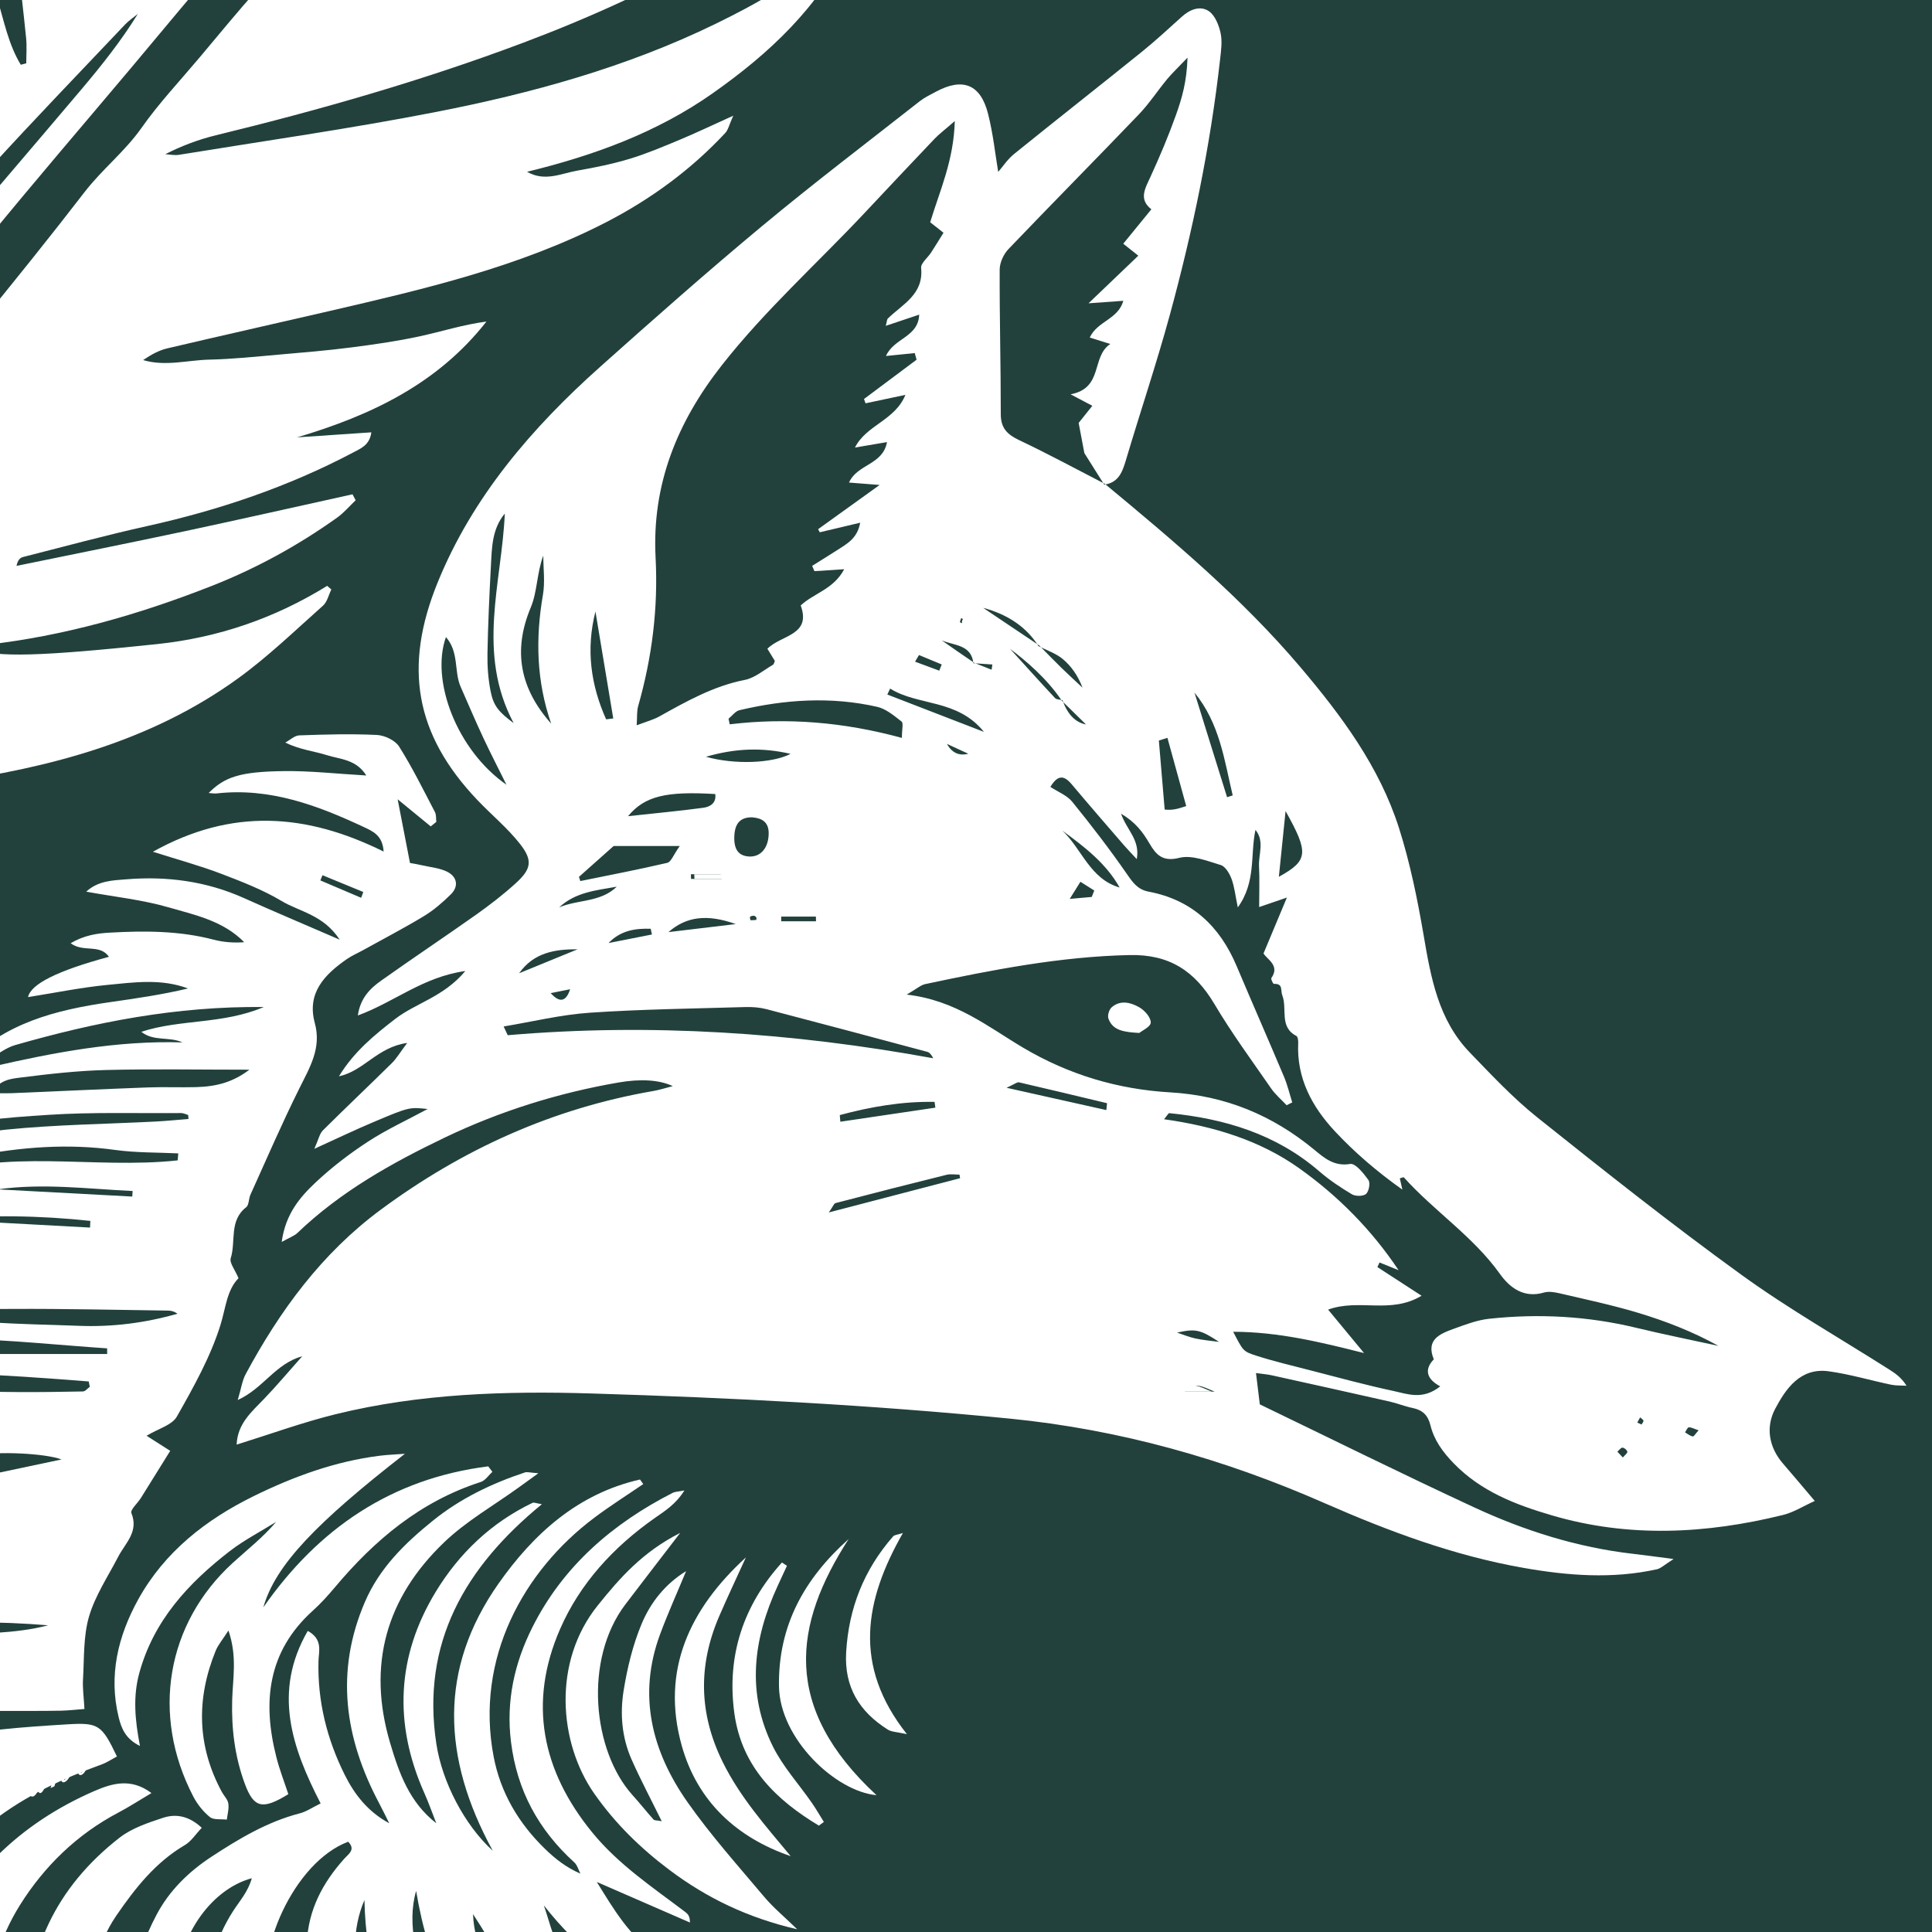
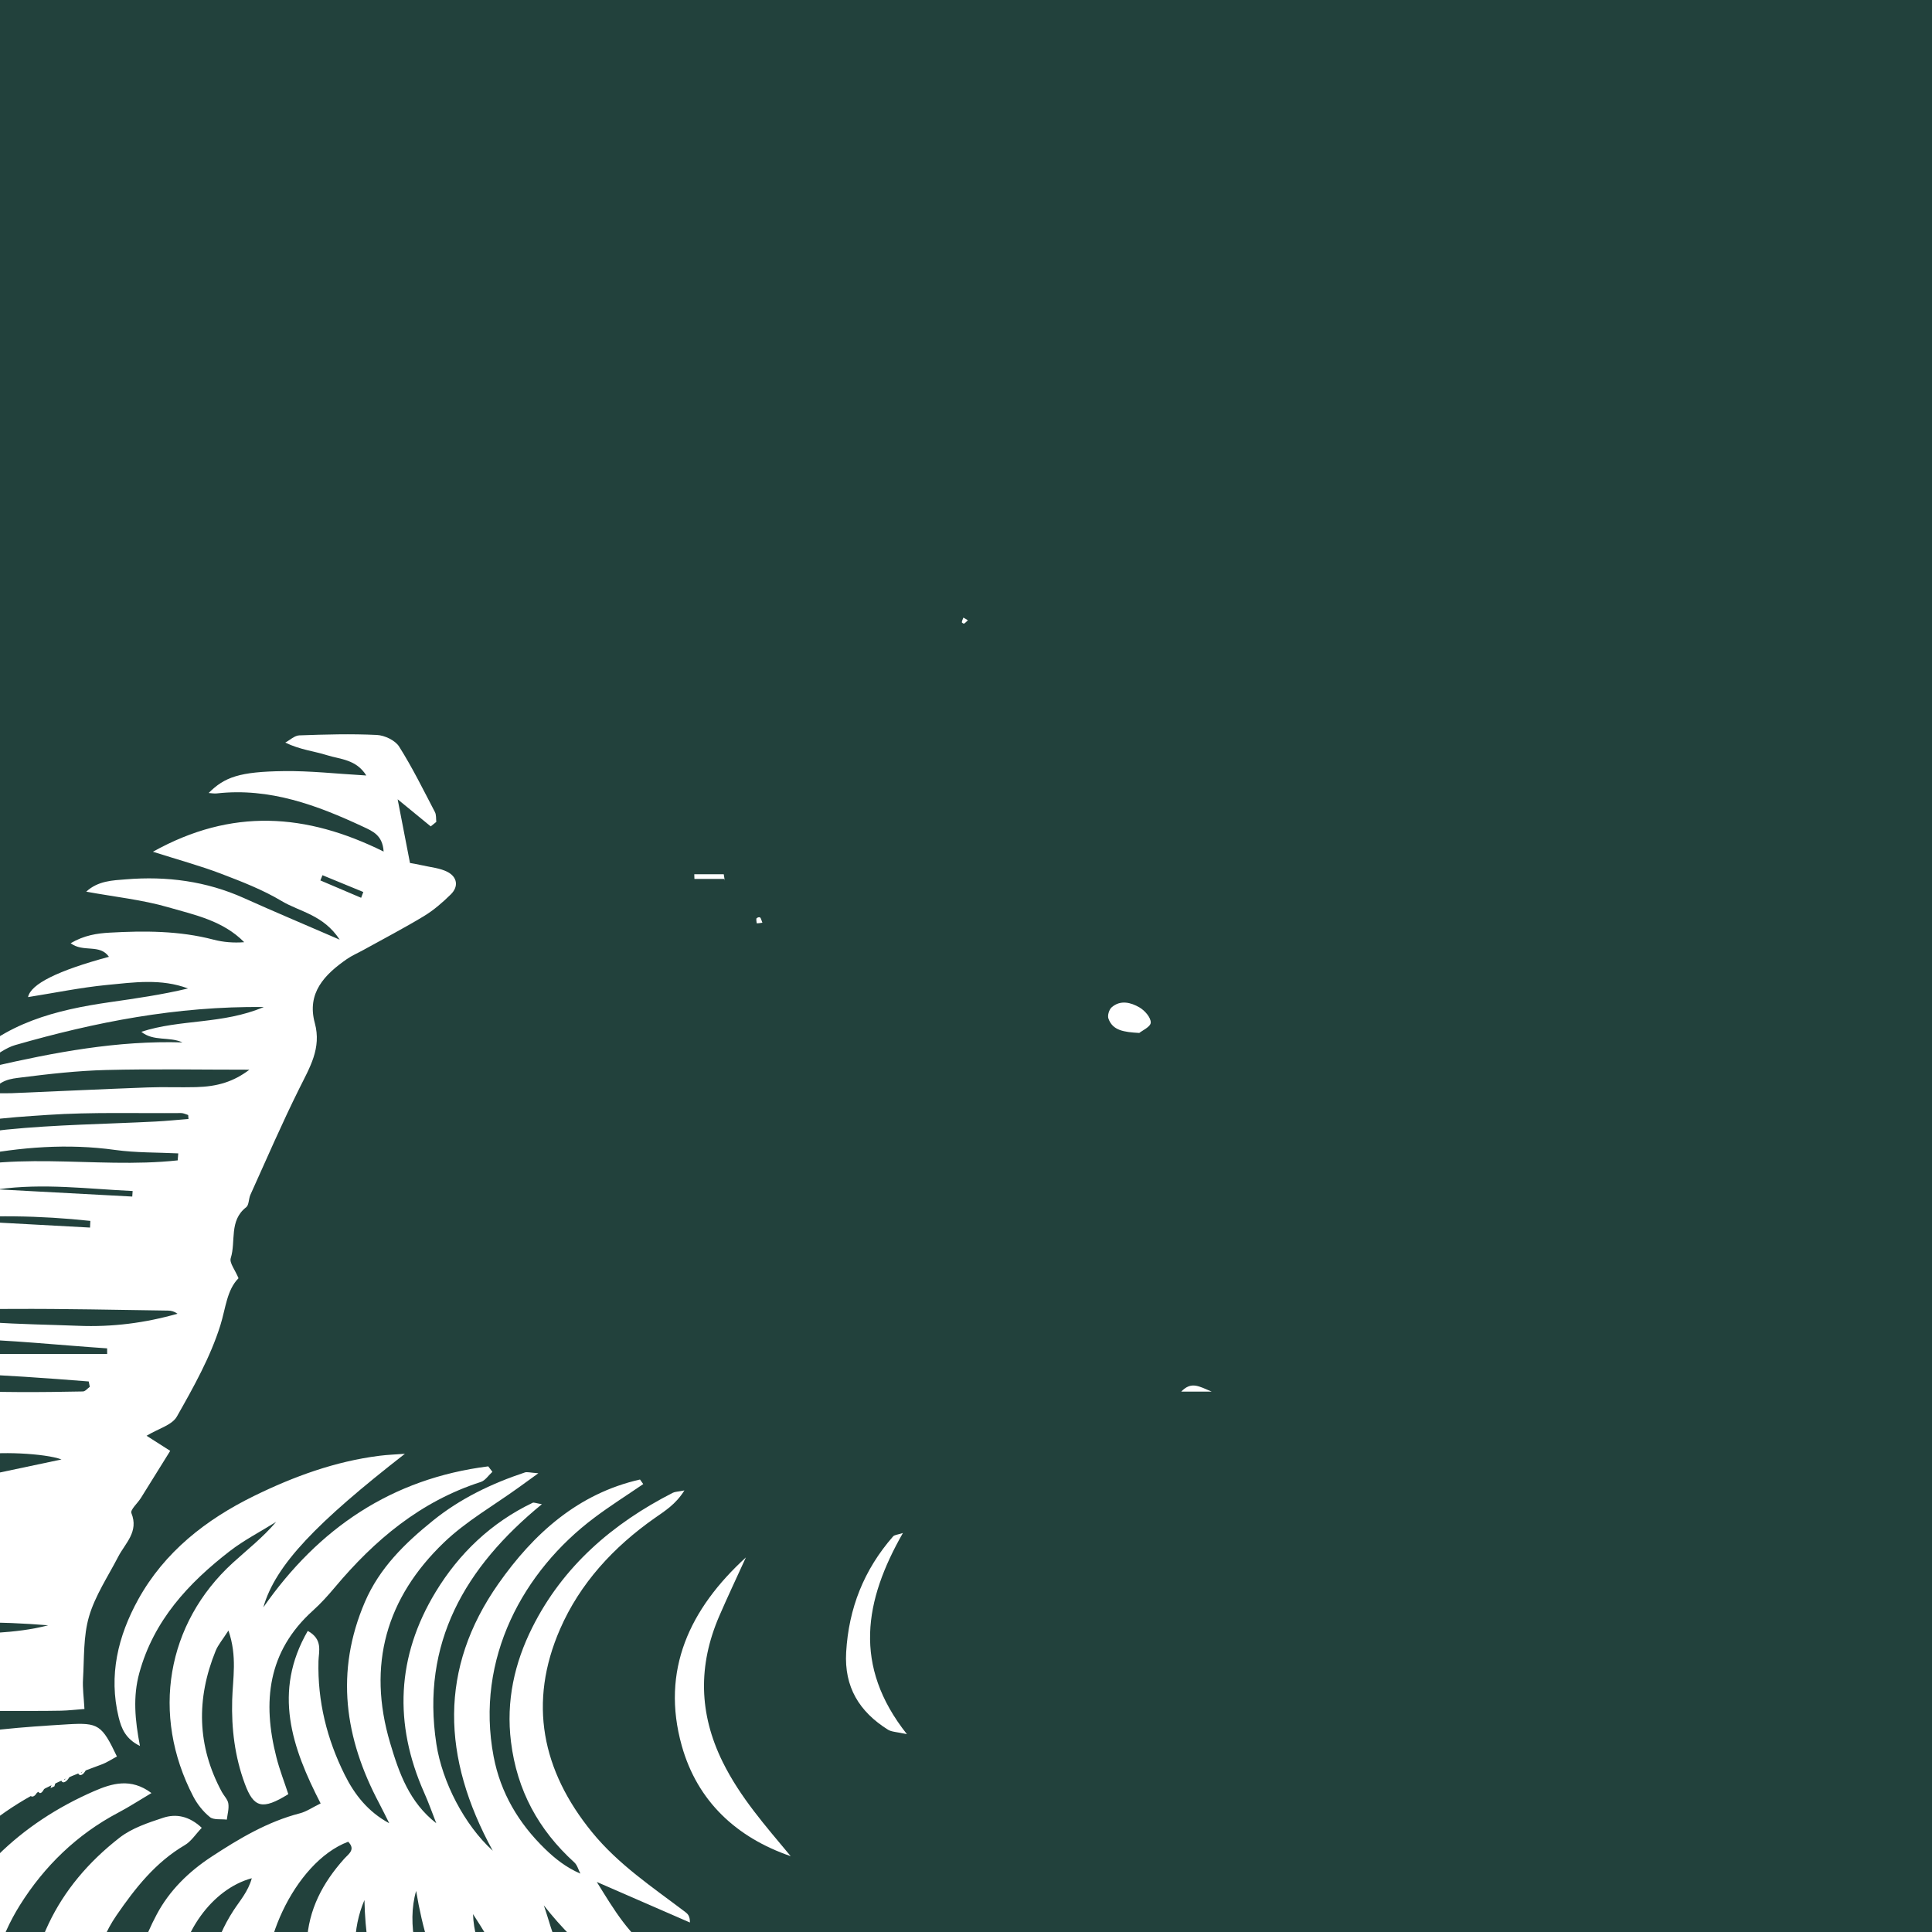
<svg xmlns="http://www.w3.org/2000/svg" id="Layer_1" data-name="Layer 1" viewBox="0 0 512 512">
  <defs>
    <style>      .cls-1 {        fill-rule: evenodd;      }      .cls-1, .cls-2 {        fill: #fff;      }      .cls-1, .cls-2, .cls-3 {        stroke-width: 0px;      }      .cls-3 {        fill: #22413c;      }    </style>
  </defs>
  <rect class="cls-3" x="-265.5" y="-278.5" width="858" height="879" />
  <g>
-     <path class="cls-1" d="M-59.51,106.1c-2.13-7.75-4.14-15.56-6.43-23.26-7.76-25.98-11.05-52.25-6.04-79.19,3.37-18.1,11.6-33.85,23.33-47.89.41-.49,1.15-.7,2.17-1.3,1.49,2.78.05,5.1-.64,7.34-5.37,17.19-7.23,34.73-5.03,52.61.66,5.35,1.99,10.6,3.02,15.9.48-.03.97-.05,1.45-.08.18-3.38.49-6.75.53-10.13.25-18.4,3.37-36.28,10.11-53.44,9.11-23.21,24.04-42.15,43.21-57.89.98-.81,2.28-1.22,4.43-.98-3.02,5.43-6.45,10.66-8.94,16.32-2.55,5.81-4.77,11.92-6.08,18.11-1.38,6.44-1.91,13.12-2.06,19.71-.14,6.36.25,12.81,1.2,19.09C-4.3-12.7-2.59-6.5-.74-.41c1.8,5.95,2.98,12.2,6.25,17.57l1.45-.38c0-2.2.18-4.43-.03-6.62-.7-7.07-1.56-14.11-2.34-21.16-1.9-17.23.27-34.1,5.33-50.5,4.13-13.41,10.75-25.81,19.28-36.94,7.01-9.16,14.9-17.64,22.49-26.36.87-1,2.25-1.55,3.93-2.02-7.47,17.51-12.83,35.37-13.36,54.47-.52,18.87,3.52,36.87,8.54,54.75l1.51-.16c.17-2.64.47-5.26.44-7.9-.1-9.23-.68-18.47-.41-27.69.79-25.65,6.63-49.97,18.76-72.84,7.62-14.36,17.04-27.22,28.17-38.9,6.52-6.84,14.02-12.45,24.43-16.35-1.33,2.86-1.94,4.77-3.01,6.38-8.03,12.13-13.81,25.22-17.98,39.17-5.64,18.85-5.12,37.84-2.27,56.96.18,1.23,1.05,2.35,3.02,3.46.26-2.43.6-4.87.75-7.31.46-7.79.78-15.6,1.3-23.39,1.54-23.16,9.66-44.12,21.15-64.07,9.18-15.94,20.52-30,34.4-41.99,4.99-4.31,10.39-8.12,15.61-12.16l1.06.95c-2.99,4.91-5.96,9.84-9,14.71-9.56,15.28-15.57,31.81-17.73,49.74-1.11,9.16-1.52,18.27,2.21,27.36,3.43-46.73,22.34-84.81,61.45-111.83-10.56,17.13-14.84,35.42-11.09,55.42,4.04-13.84,5.75-28.34,12.87-41.27,7.16-13,16.13-24.49,27.02-34.4,10.7-9.73,22-18.78,35.36-25.43-3.44,10.64-6.79,20.9-3.32,33.37,2.87-30.94,21.53-48.53,47.05-62.62-1.49,6.33-2.68,11.42-3.87,16.49l1.19.44c2.13-4.1,4.05-8.33,6.42-12.27,5.38-8.94,13.38-15.33,21.97-20.81,25.32-16.19,51.55-30.76,78.95-43.13,4.52-2.04,9.06-4.07,13.63-6,1.2-.51,2.57-.62,4.63.22-1.65,1.8-3.1,3.88-5.01,5.37-18.69,14.53-33.43,32.54-46.65,51.98-4.21,6.19-7.46,13.26-14.14,17.49-3.78,2.38-7.6,4.69-11.42,7-1.57.94-3.18,1.82-5.23,2.98,5.04,3.55,8.02-2.28,12.88-1.35-5.64,10.75-13.62,19.24-23.07,25.78-9.63,6.67-20.44,11.66-32.2,18.21,5.48-.15,9.41-.92,13.18-2.43,4.17-1.67,8.33-3.38,12.34-5.4,3.68-1.86,7.1-4.18,11.39-6.74.05,6.25-3.1,10.29-5.57,14.29-8.8,14.2-19.92,26.32-33.57,36.16-14.17,10.21-29.63,17.55-46.23,22.74-5.08,1.59-10.06,3.51-14.86,5.99,14.1.68,27.13-3.71,40.02-8.42,12.91-4.73,24.56-11.89,35.74-20.34.45,8.41-17.72,37.39-31.2,51.21-14.5,14.86-30.7,27.02-49.5,36.15-18.35,8.91-37.98,13.4-57.38,19.13,13.02,2.6,25.19-1.76,37.21-4.84,12.23-3.13,23.89-8.49,36.19-13,.81,2.09-1.08,3.6-2.42,4.89-8.48,8.24-16.76,16.73-25.74,24.4-13.7,11.72-29.24,20.81-45.34,28.77-9.3,4.59-19.04,8.45-28.83,11.92-10,3.55-20.33,6.19-30.48,9.34-2.09.64-4.04,1.71-5.7,3.49,30.78-3.51,60.06-12.13,87.84-25.35,27.64-13.15,51.66-31.5,72.15-54.45l1.28.96c-.94,2.83-1.64,5.77-2.86,8.49-9.02,20.22-20.78,38.65-35.41,55.33-18.25,20.81-39.35,37.93-63.46,51.53-16.31,9.2-33.21,16.9-50.73,23.49-26.61,10.01-53.87,17.81-81.46,24.53-4.55,1.11-8.98,2.76-13.43,5.02,1.22.07,2.47.36,3.65.16,22.65-3.69,45.38-6.92,67.89-11.31,25.56-4.98,50.66-11.89,74.22-23.36,11.07-5.39,21.76-11.4,30.86-19.88.68-.63,1.54-1.09,2.39-1.5.37-.19.9-.08,2.47-.16-8.4,17.24-21.42,29.34-36.3,39.83-14.88,10.5-31.64,16.58-49.31,20.88,4.73,2.73,9.08.42,13.44-.33,4.66-.81,9.32-1.76,13.84-3.13,4.51-1.37,8.87-3.23,13.22-5.04,4.3-1.8,8.52-3.81,14.15-6.36-1.09,2.41-1.34,3.75-2.12,4.58-9.11,9.78-19.76,17.55-31.61,23.67-23.16,11.91-48.28,17.72-73.39,23.54-14.29,3.31-28.61,6.51-42.88,9.87-2.24.53-4.32,1.69-6.39,3.1,5.93,1.76,11.79,0,17.62-.12,6.13-.14,12.27-.79,18.4-1.33,6.35-.55,12.71-1.08,19.03-1.89,6.09-.78,12.2-1.65,18.21-2.95,5.86-1.27,11.6-3.12,17.72-3.92-12.94,16.52-30.59,24.87-50.17,30.69,6.43-.44,12.88-.87,19.67-1.33-.45,3.38-2.77,4.25-4.78,5.32-17.27,9.12-35.56,15.29-54.59,19.51-11.05,2.45-22,5.43-32.98,8.22-.75.19-1.38.85-1.68,2.34,14.89-3.06,29.8-6.04,44.66-9.2,14.81-3.16,29.59-6.5,44.38-9.77l.83,1.58c-1.63,1.55-3.1,3.31-4.92,4.61-10.44,7.44-21.57,13.54-33.55,18.22-19.25,7.55-38.96,13.17-59.55,15.49-.89.1-1.75.6-2.84,1,5.33,2.45,17.6,2.02,48.23-1.2,16.19-1.71,31.19-6.84,45.08-15.44.37.31.74.64,1.11.96-.72,1.45-1.09,3.29-2.21,4.29-7.4,6.58-14.58,13.54-22.58,19.32-23.05,16.67-49.77,23.61-77.39,27.56-12.4,1.78-24.96,2.56-37.41,4.13-17.9,2.27-35.41,6.13-52.01,13.48-2.31,1.03-4.77,1.68-7.54,1.86,12.64-16.65,30.27-26.88,48.76-38.02-5.3-1.75-8.59,1.15-12.2,1.8-3.87.71-7.73,1.38-12.83,2.28,11.04-15.19,26.38-22.22,42.02-28.83-.25-.51-.49-1-.74-1.5-8.06,3.14-16.12,6.3-25.86,10.1,1.64-3.04,2.25-4.66,3.27-6,11.72-15.41,23.28-30.95,35.34-46.09C-15.01,97.25,4.24,74.5,22.39,50.93c4.69-6.08,10.68-10.75,15.1-17.02,4.6-6.55,10.15-12.43,15.31-18.57,5.03-5.97,9.97-12.03,15.16-17.86,19.65-22.03,39.29-44.05,59.09-65.92,28.83-31.87,57.73-63.67,86.74-95.37,11.3-12.36,23.02-24.35,34.43-36.63,25.89-27.86,51.71-55.78,77.5-83.73,2.61-2.83,6.83-4.69,6.45-9.57,3.16-.05,4.64-2.23,5.86-4.76l-5.7,4.88c-7.3,7.04-14.63,14.03-21.86,21.12-12.62,12.4-25.18,24.87-37.77,37.3-9.4,9.27-18.87,18.47-28.22,27.79-9.03,9-18.01,18.05-26.93,27.14-12.21,12.45-24.44,24.91-36.5,37.51-9.29,9.71-18.29,19.69-27.49,29.48-8.4,8.94-16.97,17.73-25.36,26.69-13.09,13.96-26.16,27.94-39.1,42.04-9.4,10.24-18.7,20.59-27.83,31.09-8.99,10.35-17.68,20.93-26.5,31.42C22.01,33.13,9.09,48.15-3.46,63.51c-12.69,15.54-25.27,31.2-37.41,47.17-16.42,21.61-32.5,43.5-48.47,65.46-13.33,18.33-26.46,36.82-39.35,55.45-14.51,20.97-28.83,42.09-42.93,63.35-12.66,19.1-24.82,38.51-37.35,57.69-10.33,15.82-20.86,31.5-31.34,47.21-.36.53-1.11.79-1.93,1.35-2.66-2.06-5.3-4.12-8.43-6.54-.27-4.78,3.63-8.12,6.07-11.91,9.4-14.71,19.17-29.19,28.79-43.76,12.75-19.3,25.44-38.65,38.24-57.91,11.5-17.31,22.84-34.74,34.8-51.75,11.95-17.01,24.48-33.59,36.93-50.24,8.76-11.73,17.65-23.38,26.74-34.86,9.22-11.68,18.68-23.16,28.17-34.62,11.43-13.82,22.98-27.56,34.55-41.26C-3.74,53.38,9.03,38.53,21.68,23.56c5.3-6.28,10.42-12.71,14.85-19.88-1.12.93-2.36,1.74-3.36,2.79C21.18,19.13,9.06,31.68-2.69,44.56c-12.75,13.97-25.14,28.25-37.67,42.41-5,5.65-9.86,11.43-14.96,16.98-.98,1.08-2.81,1.39-4.25,2.05l.15.21-.1-.11h0ZM-4.78,152.66c-.19-.74-.4-1.46-.59-2.2-1.91.49-3.83.97-5.72,1.46.14.59.27,1.18.41,1.76,1.97-.34,3.93-.68,5.9-1.03h0ZM-37.32,160.82c-.19-.4-.38-.81-.57-1.2-1.05.52-2.1,1.04-3.16,1.54.14.31.27.62.41.93,1.11-.42,2.21-.85,3.32-1.26h0Z" />
-     <path class="cls-1" d="M292.8,128.23c18.25,15.13,36.39,30.38,51.78,48.53,10.91,12.87,20.98,26.41,26.16,42.66,2.93,9.2,4.88,18.79,6.52,28.33,1.93,11.33,3.9,22.53,12.26,31.18,5.74,5.95,11.45,12.05,17.88,17.19,17.75,14.17,35.56,28.3,53.96,41.62,12.61,9.14,26.25,16.89,39.41,25.26,1.56,1,3.09,2.04,4.48,4.23-1.37-.08-2.77,0-4.09-.27-5.53-1.16-11-2.8-16.58-3.56-7.46-1-11.3,4.6-14.13,9.93-2.55,4.79-1.75,10.15,2.1,14.58,2.6,3,5.14,6.03,8.38,9.86-3.04,1.37-5.6,3.02-8.41,3.71-20.38,5.03-40.88,6.09-61.21.12-9.52-2.79-18.82-6.31-26.07-13.81-2.92-3.02-5.19-6.13-6.16-10.09-.66-2.67-2.1-4.03-4.72-4.57-2.08-.42-4.08-1.26-6.16-1.72-10.39-2.35-20.8-4.65-31.21-6.95-1.12-.25-2.3-.33-4.14-.59.34,2.82.64,5.24,1.01,8.3,18.83,9.08,37.69,18.44,56.79,27.29,13.37,6.2,27.38,10.63,42.12,12.32,3.01.34,6.03.77,10.75,1.38-2.44,1.52-3.37,2.49-4.45,2.72-11.8,2.6-23.55,1.7-35.35-.38-18.35-3.23-35.62-9.66-52.6-17.11-26.64-11.71-54.22-19.53-83.4-22.43-36.87-3.65-73.81-5.54-110.8-6.67-22.79-.7-45.62,0-67.92,5.48-8.68,2.13-17.15,5.22-26.29,8.07.23-5.57,3.96-8.67,7.27-12.12,3.26-3.38,6.26-6.98,10.12-11.31-7.23,2.05-10.23,8.48-17.1,11.61.92-3.06,1.18-5.14,2.11-6.87,9.07-16.84,20.17-32.01,35.77-43.55,21.68-16.04,45.59-26.86,72.25-31.47,1.62-.27,3.18-.79,5.16-1.3-3.6-1.68-8.57-1.96-14.35-.96-15.99,2.76-31.39,7.58-45.97,14.55-14.09,6.74-27.74,14.38-39.17,25.34-.77.74-1.89,1.11-4.15,2.37,1.01-7.41,4.82-11.83,8.94-15.72,4.27-4.02,9.01-7.66,13.94-10.87,4.92-3.21,10.33-5.69,15.8-8.64-4.83-.51-4.86-.56-14.49,3.52-4.77,2.01-9.42,4.25-15.54,7.03,1.1-2.45,1.37-4.01,2.29-4.91,6.03-6,12.22-11.84,18.27-17.82,1.22-1.2,2.11-2.75,4.05-5.33-7.96,1.12-11.42,7.4-18.09,8.85,3.99-6.54,9.33-10.89,14.87-15.18,5.52-4.27,12.86-5.83,18.62-12.73-11.3,1.59-18.82,8.25-28.48,11.78.66-4.65,3.3-7.21,6.29-9.31,8.28-5.88,16.73-11.52,25.03-17.38,3.66-2.6,7.24-5.36,10.56-8.38,4.11-3.75,4.53-6.02,1.07-10.42-3.33-4.23-7.57-7.7-11.3-11.63-16.56-17.41-19.56-35.33-10.53-57.55,9.24-22.76,25.01-41.09,43.19-57.31,14.11-12.6,28.28-25.13,42.82-37.22,13.64-11.35,27.79-22.09,41.75-33.06,1.29-1.01,2.82-1.75,4.29-2.53,7.13-3.84,11.87-2,13.85,5.87,1.33,5.27,1.9,10.71,2.68,15.37,1.18-1.35,2.47-3.35,4.22-4.76,11.22-9.07,22.57-17.97,33.8-27.03,3.68-2.97,7.16-6.2,10.68-9.37,2.14-1.94,4.88-2.95,7.12-1.44,1.64,1.11,2.67,3.72,3.12,5.83.48,2.24.11,4.72-.15,7.06-2.57,22.87-7.24,45.34-13.28,67.51-3.55,13.01-7.87,25.8-11.71,38.73-.93,3.13-2,5.84-5.7,6.35-1.94-3.1-3.9-6.21-5.27-8.37-.59-3.09-1-5.31-1.51-7.99.86-1.08,2.2-2.76,3.63-4.54-1.94-1.03-3.2-1.68-5.77-3.04,8.79-1.67,5.4-9.96,10.53-13.34-2.2-.68-3.79-1.19-5.45-1.7,2.01-4.38,7.49-4.77,8.9-9.74-2.9.2-5.23.37-9.22.66,5.19-4.97,9.15-8.75,13.19-12.62-1.78-1.42-2.78-2.22-3.99-3.17,2.48-3.02,4.7-5.76,7.45-9.12-3.45-2.69-1.63-5.55-.21-8.67,2.46-5.36,4.77-10.83,6.75-16.39,1.53-4.29,2.85-8.74,3.04-15.13-2.6,2.72-4.08,4.12-5.37,5.66-2.56,3.09-4.77,6.5-7.53,9.38-11.45,11.95-23.1,23.72-34.54,35.68-1.3,1.35-2.34,3.61-2.34,5.44-.05,12.77.3,25.54.29,38.31,0,3.68,1.67,5.36,4.82,6.87,7.7,3.64,15.19,7.71,22.76,11.61h.01ZM258.15,175.65c1.55.62,3.09,1.22,4.63,1.83.07-.47.14-.92.21-1.38-1.67-.11-3.36-.22-5.03-.34-.56-4.98-5.11-4.65-8.38-6.05,2.83,1.98,5.67,3.98,8.57,5.92h0ZM275.38,171.02c1.97,2,3.92,4.01,5.93,5.98,1.82,1.78,3.71,3.5,5.57,5.24-1.19-3.13-2.93-5.66-5.2-7.56-1.84-1.55-4.3-2.34-6.49-3.47-3.03-4.87-7.98-8.36-14.64-10.12,5.11,3.43,9.96,6.7,14.84,9.96h-.01ZM281.57,185.56c1.34,3.75,3.42,5.89,6.23,6.43-2.12-2.09-4.26-4.17-6.38-6.26-4.07-6.03-9.52-10.6-13.75-13.79,3.15,3.47,7.49,8.3,11.93,13.06.4.42,1.31.38,1.99.56h-.01ZM242.89,95.29c-.15-.57-.31-1.15-.47-1.72-2.3.23-4.62.46-7.63.77,2.14-4.81,8.56-4.94,8.81-10.96-3.12,1.04-5.81,1.94-8.86,2.97.31-1.12.29-1.7.58-1.97,3.92-3.8,9.5-6.39,8.79-13.39-.12-1.24,1.75-2.68,2.64-4.06,1.12-1.72,2.18-3.47,3.29-5.25-1.55-1.22-2.59-2.04-3.53-2.78,2.56-8.44,6.24-16.32,6.52-26.82-2.71,2.37-4.15,3.43-5.38,4.72-6.2,6.51-12.35,13.06-18.5,19.61-12.61,13.43-26.35,25.74-37.81,40.32-11.91,15.15-18.61,31.7-17.6,51.06.7,13.38-.94,26.44-4.61,39.3-.4,1.38-.25,2.93-.4,5.12,2.57-.98,4.41-1.46,6.01-2.35,7.22-4.02,14.37-8.06,22.66-9.68,2.63-.52,4.97-2.57,7.41-3.99.33-.19.41-.78.53-1.05-.71-1.16-1.37-2.24-1.97-3.21,3.68-3.73,11.71-3.5,8.83-11.48,3.45-3.24,8.72-4.28,11.52-9.6-3.2.21-5.55.36-7.89.51l-.6-1.4c2.27-1.44,4.57-2.83,6.83-4.29,2.42-1.59,5.15-2.97,5.9-7.15-4.08.97-7.4,1.75-10.71,2.54-.15-.27-.29-.55-.44-.82,4.97-3.58,9.96-7.15,16.3-11.72-3.85-.3-5.86-.47-8.11-.64,2.22-4.96,8.93-4.61,10.07-10.72-3.22.55-5.85.98-8.49,1.44,3-6,10.56-7.11,13.37-13.96-4,.85-7.29,1.55-10.57,2.24-.14-.38-.27-.75-.41-1.14,4.64-3.47,9.28-6.93,13.93-10.41h0ZM278.29,208.49c2.11,1.4,4.48,2.28,5.85,3.97,5.05,6.22,9.96,12.6,14.52,19.19,1.56,2.26,2.85,4.1,5.75,4.65,11.45,2.16,18.84,9.16,23.29,19.67,4.14,9.79,8.42,19.53,12.56,29.34.93,2.2,1.48,4.55,2.2,6.84-.49.25-1,.51-1.49.75-1.38-1.48-2.99-2.82-4.12-4.47-5.11-7.39-10.44-14.63-15.01-22.34-5.19-8.73-11.9-13.23-22.53-12.99-18.41.41-36.28,3.91-54.13,7.7-1.16.25-2.18,1.2-4.89,2.78,13.01,1.5,21.6,8.59,30.85,14.07,12.13,7.18,25.13,11.04,38.99,11.84,14.56.85,27.07,6.03,38.19,15.22,2.64,2.19,5.27,4.47,9.5,3.75,1.37-.23,3.56,2.49,4.82,4.25.55.77.15,3-.62,3.69-.73.66-2.79.67-3.75.1-3.04-1.81-6.01-3.8-8.68-6.11-11.42-9.86-25.05-13.94-39.71-15.39-.23-.03-.52.57-1.4,1.61,13.15,1.86,25.36,5.55,35.84,13.01,10.28,7.32,19.17,16.28,26.32,27-1.68-.68-3.37-1.37-5.05-2.05-.19.41-.38.82-.57,1.22,3.55,2.31,7.11,4.62,11.71,7.6-8.29,4.96-16.47.67-24.77,3.67,3.37,4.08,6.2,7.5,9.53,11.52-11.65-2.94-22.71-5.62-34.69-5.65,2.6,4.97,2.53,5.2,6.09,6.33,4.72,1.52,9.57,2.65,14.38,3.9,7.34,1.89,14.67,3.9,22.08,5.48,3.68.79,7.68,2.45,12.32-1.24-3.57-1.91-4.33-4.42-1.7-7.17-2.15-5.2,1.58-6.74,5.25-8.07,3.08-1.12,6.26-2.34,9.49-2.68,13.06-1.4,26.03-.7,38.86,2.39,7.24,1.75,14.56,3.21,21.83,4.8-6.85-3.79-14.02-6.58-21.39-8.79-6.79-2.04-13.75-3.52-20.66-5.13-1.36-.31-2.93-.59-4.2-.21-5.31,1.57-9.07-1.3-11.64-4.92-7.11-9.97-17.43-16.65-25.47-25.6-.11-.12-.7.16-1.07.26.22,1,.45,1.98.67,2.98-6.66-4.72-12.57-9.78-17.86-15.44-6.07-6.5-10.19-14.09-9.74-23.44.03-.63-.11-1.64-.49-1.85-4.6-2.37-2.37-7.18-3.71-10.7-.56-1.48.29-3.16-2.25-3.1-.23,0-.85-1.29-.66-1.55,2.36-3.36-1.22-4.95-2.08-6.52,2.05-4.91,3.82-9.15,6.19-14.8-3.45,1.18-5.26,1.81-7.35,2.52,0-3.84.14-7.33-.04-10.82-.16-3.19,1.53-6.63-.94-9.63-1.42,6.59.23,13.72-4.68,20.54-.66-3.15-.88-5.46-1.66-7.55-.53-1.42-1.62-3.3-2.85-3.67-3.59-1.09-7.68-2.75-11.01-1.91-4.51,1.14-6.2-.94-7.9-3.83-1.74-2.97-3.66-5.59-7.53-7.88,1.56,4.43,5.08,6.91,4.18,12.05-1.59-1.71-2.53-2.68-3.41-3.69-4.63-5.36-9.27-10.71-13.83-16.13-2.04-2.43-3.68-2.57-5.64.64h-.07ZM133.48,272.04q.53,1.15,1.07,2.3c37.9-3.24,75.44-.71,112.76,6.11-.47-.94-.96-1.53-1.56-1.7-14.19-3.8-28.39-7.6-42.62-11.31-1.81-.47-3.77-.62-5.64-.56-13.74.41-27.5.57-41.19,1.5-7.66.52-15.2,2.38-22.8,3.64h-.01ZM239.01,195.54c0-2.26.45-3.91-.08-4.32-1.99-1.56-4.15-3.38-6.5-3.91-12.19-2.76-24.39-1.96-36.47.9-1.08.26-1.93,1.48-2.89,2.26.11.49.22.98.31,1.48,15.15-1.81,30.03-.64,45.62,3.6h.01ZM134.21,207.95c-2.04-4.12-4.16-8.21-6.11-12.38-2.1-4.49-4.04-9.04-6.03-13.58-1.78-4.05-.37-9.14-3.89-13.16-4.12,11.54,2.93,30.01,16.02,39.12h0ZM146.08,191.8c-3.92-11.22-4.2-22.57-2.2-34.15.59-3.38.1-6.93.1-10.41-1.73,4.61-1.57,9.57-3.33,13.76-4.82,11.53-2.79,21.56,5.45,30.8h-.01ZM153.43,232.37c.12.37.23.74.36,1.12,7.7-1.57,15.41-3.04,23.05-4.83,1.03-.25,1.64-2.15,3.31-4.46h-17.53c-2.82,2.5-6,5.33-9.19,8.18h0ZM133.78,136.1c-3.41,4.09-3.42,9.01-3.68,13.81-.42,7.78-.77,15.58-.92,23.36-.05,3.28.19,6.63.82,9.85.77,3.93,2.12,5.53,6.12,8.51-9.9-18.66-3.15-37.13-2.34-55.53h0ZM160.63,190.63c.63-.08,1.26-.15,1.89-.23-1.57-9.45-3.15-18.89-4.72-28.34-2.56,10.04-1.23,19.5,2.83,28.57h0ZM166.43,216.3c7.38-.81,13.68-1.38,19.93-2.23,1.75-.23,3.53-1.18,3.19-3.64-12.97-.78-18.68.51-23.12,5.87h0ZM199.44,216.6c-3.15-.07-4.66,1.49-4.83,4.87-.19,3.56,1.05,5.33,3.86,5.51,3.11.19,5.2-2.26,5.24-6.09.04-3.02-1.79-4.08-4.29-4.28h.01ZM254.43,312.22c-.05-.31-.1-.63-.15-.93-1.15,0-2.34-.23-3.42.04-9.82,2.43-19.64,4.94-29.43,7.5-.45.12-.71.96-1.79,2.48,12.31-3.21,23.55-6.14,34.78-9.07h.01ZM338.91,232.36c7.83-4.32,7.98-6.33,1.78-17.42-.63,6.07-1.16,11.39-1.78,17.42h0ZM222.55,295.51c.05.59.1,1.18.15,1.76,8.39-1.24,16.79-2.49,25.18-3.73-.07-.51-.14-1.03-.21-1.53-8.53-.16-16.87,1.27-25.13,3.5h0ZM316.54,183.52c2.89,9.25,5.78,18.51,8.65,27.75.49-.16,1-.31,1.49-.48-2.23-9.4-3.45-19.12-10.15-27.27h0ZM235.89,182.49c-.25.52-.49,1.05-.74,1.57,8.13,3.15,16.27,6.29,25.61,9.9-7.11-8.81-17.41-6.81-24.87-11.48h0ZM293.19,294.18c.07-.6.12-1.22.19-1.82-7.78-1.86-15.54-3.73-23.34-5.53-.48-.11-1.11.45-3.29,1.44,9.82,2.2,18.12,4.05,26.43,5.91h0ZM187.08,200.55c7.57,2.13,17.57,1.76,22.43-.77-7.57-1.75-14.63-1.49-22.43.77h0ZM309.36,195.54c-.75.24-1.5.47-2.25.71.84,10,.7,8.3,1.54,18.29,2.48.28,4.02-.41,5.71-.92-1.66-6.03-3.33-12.06-4.98-18.08h-.01ZM194.98,244.89c-7.55-2.71-13.12-2.02-17.83,2.13,6.13-.74,11.28-1.35,17.83-2.13h0ZM281.56,220.15c5.14,4.81,7.27,12.77,15.15,15.05-3.57-6.37-9.26-10.75-15.15-15.05h0ZM137.58,257.92c5.16-2.12,10.33-4.23,15.5-6.35-6.01-.04-11.64.88-15.5,6.35h0ZM148.19,240.46c4.98-2.12,10.96-1.29,15.26-5.48-5.37.97-10.91,1.42-15.26,5.48h0ZM161.28,249.91c3.83-.75,7.66-1.5,11.49-2.26-.11-.51-.22-1.01-.33-1.52-4.03-.12-7.9.4-11.16,3.77h0ZM323.05,355.61c-5-3.31-6.27-3.52-11.12-2.46,1.71.56,3.26,1.22,4.86,1.56,2.05.44,4.16.62,6.26.9h0ZM216.25,244.15c0-.68-.01-1-.03-1.25h-9.19v1.25h9.22ZM289.32,237.71c.22-.57.44-1.15.67-1.72-1.22-.77-2.45-1.53-3.67-2.31-.74,1.18-1.47,2.37-2.83,4.54,2.86-.26,4.35-.38,5.83-.52h0ZM145.94,263.19c2.41,2.69,4.09,2.23,5.15-1.03-1.71.34-3.44.68-5.15,1.03h0ZM250.94,197.14c1.33,2.37,3.22,3.24,5.67,2.61-2.37-1.09-4.01-1.86-5.67-2.61h0ZM321.89,368.79c-3.44-1.42-5.3-2.67-7.94,0h7.94ZM243.54,173.59c-.34.59-.68,1.18-1.04,1.76,2.14.79,4.27,1.59,6.41,2.38.22-.55.44-1.09.66-1.64-2.01-.83-4.01-1.67-6.03-2.5h0ZM191.27,232.93c-.1-.28-.19-.5-.27-1.25h-7.9c0,.75.03.96.04,1.25h8.13ZM200.8,243.77c-.34-.48-.51-.94-.79-1.04-.36-.11-.86,0-1.21.19-.12.07.04.94.08.94.6.03,1.2-.05,1.92-.11h0ZM435.02,377.52c.18-.34.58-.74.51-1.01-.1-.36-.57-.6-.88-.89-.25.45-.51.92-.75,1.37.38.18.75.36,1.14.53h-.01ZM450.15,379.05c-1.15-.38-1.88-.81-2.6-.79-.34,0-.66.86-1,1.33.68.4,1.33.94,2.05,1.09.29.05.77-.78,1.55-1.64h0ZM255.75,164.38c-.34-.19-.67-.4-1.01-.59-.12.34-.29.67-.36,1.03,0,.08.42.36.51.3.31-.19.58-.48.85-.74h.01ZM430.08,386.24c.52-.63,1.25-1.14,1.18-1.52-.08-.45-.82-1.08-1.3-1.08-.44,0-.89.7-1.34,1.08.42.44.85.89,1.45,1.52h.01Z" />
    <path class="cls-1" d="M-417.41,638.15c1.75-.47,3.47-1.12,5.25-1.37,14.05-1.95-23.19-5.53-9.15-7.48,13.58-1.88,27.14-3.92,40.71-5.77,13.59-1.86,27.21-3.47,40.78-5.41,23.85-3.41,47.67-7.06,71.52-10.47,16.15-2.3,32.32-4.51,48.5-6.48,5.76-.7,9.77-2.91,11.54-8.76.67-2.21,2.03-4.29,3.44-6.17,8.54-11.51,19.57-19.79,32.92-24.9,1.42-.55,3-.67,6.14-1.34-5.93,8.7-14.56,11.62-20.75,17.43-6.22,5.85-12.01,11.92-17.75,19.9,2.84.11,4.82.44,6.71.21,6.56-.81,13.11-1.88,19.67-2.73,3.06-.4,5.25-1.58,6.43-4.7.67-1.78,2.09-3.29,4.11-6.33.75,4,1.16,6.18,1.77,9.39,7.41-1.22,14.78-2.3,22.06-3.8,1.09-.22,2.21-2.25,2.62-3.65,1.57-5.45,2.5-11.1,4.3-16.46,5.69-17.01,16.03-30.13,31.52-39.62,8.36-5.13,17.38-7.1,26.51-9.37.96-.23,2.1.3,4.28.69-1.49,1.4-2.09,2.41-2.95,2.71-14.74,5.25-27.34,13.87-38.15,25.01-7.34,7.57-12.18,16.84-15.42,26.89-1.21,3.77-2.21,7.59-3.67,12.65,4.84-.38,8.55-.36,12.09-1.14,1.45-.32,3.06-2.15,3.66-3.67,4.95-12.53,11.64-23.93,22.19-32.43,5.83-4.69,12.5-8.36,18.94-12.25,1.46-.88,3.52-.75,5.29-1.1.26.41.52.84.78,1.25-7.68,6.48-15.83,12.5-22.94,19.57-7.31,7.29-13.38,15.76-17.72,25.73,3.56,2.45,6.77.84,9.86.52,6.36-.66,10.56-3.8,13.41-9.87,4.87-10.36,13.29-17.68,22.8-23.73,1.88-1.19,3.97-2.95,6.48-.3.03,3.4-3.1,4.4-5.13,6.04-7.29,5.88-13.17,12.86-17.26,21.31-.29.58-.25,1.32-.37,1.97,8.77,2.04,13.62.15,18.86-6.47,2.01-2.54,4.69-4.69,7.45-6.4,2.72-1.69,5.76-1.85,8.51,1.73-2.93,2.36-5.68,4.56-8.75,7.03,6.06,2.48,17.85.95,25.42-3.19-2.14-1.48-4-2.7-5.79-4.02-15.47-11.32-22.96-27.12-23-45.82-.04-17.9,9.05-31.44,23.86-41.28,7.64-5.09,16.29-7.4,24.87-9.99,1.3-.38,2.56-.89,4.2-1.48-9.24-4.47-32.42,3.36-44.22,15.08-12.68,12.58-15.2,28.28-11.62,46.34-11.82-14.56-12.01-31.78-1.11-46.79,5.98-8.21,13.86-14.03,23.25-18.02,13.06-5.55,26.91-7.03,40.75-8.51,5.88-.63,11.79-1.01,17.68-1.37,8.13-.48,9.02.14,13.02,8.53-1.35.71-2.65,1.6-4.08,2.12-10.26,3.71-20.1,8.25-28.78,14.98-10.56,8.2-19.57,17.98-25.75,29.78-8,15.25-6.58,30.22,4.3,43.94,2.73,3.45,4.88,7.55,10.31,9.14-.68-3.93-2.4-6.95-3.97-9.98-6.59-12.69-6.33-25.53-.76-38.42,8.57-19.82,23.02-33.81,42.68-42.38,4.71-2.04,9.73-3.59,15.2.51-3.26,1.93-5.94,3.69-8.76,5.17-10.97,5.77-19.65,14.23-26.1,24.53-10.9,17.42-12.24,40.62,4.64,57.57,2.73,2.74,5.73,5.58,11.43,5.14-2.58-3.34-4.41-6.18-6.69-8.58-5.43-5.7-7.29-12.73-7.5-20.2-.61-21.4,7.75-38.76,24.55-51.82,3.25-2.52,7.5-3.93,11.5-5.25,3.44-1.14,6.92-.48,10.26,2.65-1.65,1.73-2.81,3.6-4.5,4.59-7.76,4.56-13.11,11.36-18.11,18.63-11.23,16.32-6.47,38.73,10.44,48.97,7.44,4.51,15.05,8.05,24.07,6.09.87-.19,1.69-.58,2.84-.99-.91-3.1-3.45-3.25-5.55-3.96-8.27-2.8-15.28-7.66-20.63-14.36-9.31-11.66-6.88-24-.49-36.02,3.38-6.36,8.47-11.32,14.5-15.28,7.34-4.81,14.82-9.28,23.43-11.51,1.76-.45,3.34-1.58,5.5-2.62-7.61-14.78-12.74-29.58-3.41-45.72,4.07,2.23,2.91,5.44,2.84,7.96-.27,10.7,2.24,20.72,6.96,30.19,2.61,5.24,6.18,9.8,11.79,12.82-.89-1.77-1.75-3.56-2.67-5.3-9.14-17.21-11.72-34.85-3.78-53.33,3.89-9.05,10.64-15.6,18.04-21.57,7.24-5.85,15.55-9.84,24.37-12.77.57-.19,1.31.05,3.56.22-2.43,1.75-3.78,2.74-5.13,3.71-6.67,4.82-13.99,8.98-19.87,14.62-15.28,14.65-20.44,32.44-14.27,53.18,2.37,7.99,5.09,15.68,12.22,21.24-1.06-2.71-2.03-5.47-3.22-8.13-8.09-18.23-7.29-36.1,3.02-53.11,6.21-10.25,14.75-18.42,25.73-23.68.33-.16.86.11,2.46.37-20.41,16.71-32.06,36.83-27.96,63.58,1.54,10.02,7.41,21.41,14.94,28.26-13.55-24.78-14.27-48.3,1.49-70.75,9.35-13.32,21.15-23.92,37.53-27.63.29.4.57.81.86,1.21-4.33,2.96-8.77,5.76-12.96,8.91-18.76,14.06-31.64,37.29-26.69,63.31,1.83,9.61,6.64,17.68,13.6,24.44,2.66,2.59,5.58,4.92,9.39,6.57-.53-1.01-.83-2.29-1.64-3-9.46-8.61-15.16-19.04-16.75-31.91-1.35-10.83.94-20.94,5.65-30.33,8.12-16.21,21.27-27.54,37.25-35.69.57-.29,1.31-.27,3.06-.62-2.32,3.71-5.17,5.43-7.93,7.37-10.83,7.62-19.73,17.23-25.02,29.37-8.5,19.49-4.83,37.5,8.45,53.81,6.97,8.57,16.05,14.6,24.7,21.15.67.51,1.28,1.07,1.26,2.81-8.23-3.58-16.45-7.15-24.68-10.75,4.53,7.31,8.75,14.54,15.76,19.07,6.84,4.41,14.11,8.14,21.2,12.17-9.44,4.48-32.16-.96-51-25.04,1.34,3.81,2.22,7.84,4.08,11.38,7.55,14.35,19.24,23.88,34.85,28.07,4.2,1.12,8.94.95,13.33.47,14.79-1.6,29.53-3.66,44.3-5.44,31.22-3.74,62.45-7.4,93.67-11.13,19.24-2.29,38.48-4.65,57.71-6.96,18.99-2.3,37.98-4.7,56.99-6.85,11.62-1.32,23.29-2.28,35.19-2.44-1.19.42-2.33,1.03-3.55,1.25-23.03,4.02-46.08,7.99-69.12,11.95-14.67,2.52-29.33,5.08-44.03,7.54-31.91,5.36-63.83,10.75-95.78,15.94-20.3,3.3-40.67,6.15-60.97,9.43-21.68,3.51-43.32,7.35-64.99,10.91-8.16,1.34-16.39,2.3-24.59,3.47-23.4,3.3-46.79,6.7-70.2,9.94-20.14,2.78-40.29,5.43-60.44,8.06-20.14,2.63-40.28,5.26-60.44,7.77-25.34,3.14-50.67,6.25-76.04,9.17-22.31,2.58-44.64,4.96-66.98,7.29-26.32,2.75-52.65,5.47-78.98,8.03-31.53,3.07-63.08,5.98-94.62,8.9-20.48,1.89,10.34,5.58-10.17,7.19-6.78.53-13.64.08-20.47.08-.08-.23-.16-.48-.26-.71l-.03-.04ZM106.05,554.84c-4.38-3.54-7.74-6.06-10.89-8.84-9.35-8.26-14.45-18.38-13.84-31.21.42-8.77,4.22-15.83,9.86-22.15,1.19-1.33,3.15-2.47,1.09-4.56-14.42,5.41-24.94,29.45-20.96,42.53,4.31,14.16,19.55,25.67,34.72,24.25h0ZM-23.74,569.47c.25-.38.49-.77.74-1.15-3.6-4.26-7.55-8.29-10.74-12.86-8.46-12.06-11.94-25.12-6.6-39.6,3.44-9.33,9.41-16.84,16.52-23.59,1.66-1.58,4.53-2.45,4.27-6.29-12.89,5.65-22.31,14.04-27.87,26.47-3.89,8.69-5.42,17.58-2.25,26.95,4.19,12.42,12.28,21.67,22.89,28.92.87.59,2.03.78,3.06,1.15h-.01ZM67.85,552.65c-1.45-1.73-2.73-3.62-4.35-5.17-4.3-4.08-6.67-9.1-7.55-14.86-1.43-9.51.71-18.27,5.91-26.29,1.72-2.65,3.89-5.03,4.87-8.58-10.57,2.85-19.02,14.8-19.74,27.14-.72,12.18,7.12,23.59,20.86,27.76h0ZM161.15,548.17c-7.31-6.3-14.76-11.44-20.52-18.05-5.87-6.72-10.07-14.9-15.27-22.86.52,17.23,19.93,39.54,35.79,40.91h0ZM136.5,548.4c-15.64-11.39-22.92-27.52-26.22-47.29-5.08,17.28,10.34,44.19,26.22,47.29h0ZM-1.72,564.48c-2.32-7.5-5.65-15.09-6.84-23.01-1.2-7.94-.26-16.2-.26-24.07-10.19,11.24-5.96,39.24,7.11,47.08h-.01ZM33.93,563.56c-3.38-4.37-6.48-7.79-8.9-11.64-2.48-3.96-4.82-8.17-6.28-12.58-1.38-4.17-1.53-8.74-2.4-14.3-5.36,15.52,3.34,34.61,17.57,38.51h0ZM111.32,545.79c-10.36-11.66-14.37-25.62-14.74-42.26-6.55,15.3.4,34.8,14.74,42.26h0Z" />
    <path class="cls-1" d="M114.17,219.02c-2.99-2.45-5.97-4.9-8.79-7.2.98,5.07,2.02,10.47,3.27,16.88.29.05,1.8.29,3.29.63,2.25.52,4.71.71,6.7,1.76,2.49,1.32,2.98,3.79.85,5.91-2.17,2.14-4.54,4.2-7.13,5.77-5.25,3.18-10.7,6.01-16.07,8.99-1.45.8-2.99,1.46-4.35,2.39-5.92,4.11-10.69,8.99-8.51,16.97,1.82,6.67-1.35,11.77-4.1,17.32-4.61,9.26-8.71,18.77-12.97,28.19-.48,1.06-.36,2.71-1.12,3.3-4.59,3.56-2.68,9.03-4.09,13.49-.4,1.24,1.15,3.1,2.06,5.32-3.1,3.12-3.39,7.92-4.8,12.44-2.65,8.46-7.12,16.43-11.53,24.21-1.28,2.28-4.93,3.22-8.04,5.1,1.89,1.2,3.66,2.33,6.27,4-2.66,4.3-5.21,8.41-7.79,12.52-.86,1.36-2.84,3.11-2.5,3.97,2.01,4.96-1.61,7.94-3.49,11.56-2.71,5.24-6.11,10.3-7.74,15.86-1.53,5.25-1.26,11.05-1.59,16.62-.14,2.32.2,4.66.38,7.88-2.23.16-4.22.41-6.2.45-10.66.22-21.37-.3-31.94.79-9.57,1-19.42,2.54-28.32,5.96-16.88,6.51-28.95,18.38-33.76,36.45-.3,1.12-.77,2.21-1.78,5.06-.63-3.2-1.2-4.81-1.22-6.41-.07-11.27,4.55-20.57,12.4-28.39,15.22-15.19,34.48-20.7,55.17-22.72,1.56-.15,3.13-.25,4.69-.94-6.11-1.99-12.38-1.87-18.52-.74-6.01,1.12-12.11,2.44-17.73,4.77-5.84,2.41-11.51,5.63-16.54,9.44-4.84,3.66-9.23,8.14-12.96,12.93-3.77,4.84-6.51,10.5-10.06,16.41-2.46-3.63-1.11-6.37-.34-8.85,5.49-17.7,17.86-28.67,34.59-35.91,15.87-6.86,32.62-7.34,49.36-8.5,4.55-.31,9.09-.8,13.54-1.98-25.99-2.1-51.48-.35-76.34,10.75,3.28-6.03,16.15-13.19,27.48-15.45,10.07-2,20.23-3.57,30.16-5.71-38.36-4.21-65.08,12.7-82.83,46.14-.49-6.51,1.23-12.17,4-17.59,6.78-13.22,17.38-22.83,29.77-30.48,14.61-9.04,30.34-15.29,47.66-17.07,2.13-.22,4.17-1.32,6.3-2.03-1.22-4.13-3.7-3.76-6.01-3.37-12.9,2.18-25.45,5.52-36.97,11.91-4.92,2.73-9.62,5.82-14.79,8.97-.74-2.9,1.56-3.96,2.97-5.09,10.66-8.59,22.71-14.36,36.12-17.27,12.01-2.61,24.04-5.11,36.02-7.66-4.17-1.61-17.41-2.28-22.33-1-8.46,2.2-16.96,4.3-25.34,6.78-13.76,4.09-26.23,10.95-36.95,20.27-8.39,7.28-14.77,16.5-19.73,26.55-1.33,2.67-2.76,5.29-4.8,7.58-.42-17.96,9.43-30.82,23.38-43.23-16.85-1.39-31.53-5.28-47.18-3.12.98-1.08,1.8-2.43,2.99-3.18,8.38-5.25,17.53-6.55,27.28-5.48,9.42,1.02,18.86,1.72,28.32,2.26,3.74.22,7.53-.34,11.36-1.17-16.8-3.61-33.67-6.48-51.7-7,1-1.94,1.41-3.25,2.23-4.2.9-1.05,2.62-1.55,3.24-2.69,4.18-7.68,11.45-7.27,18.57-7.34,3.28-.04,6.55,0,9.83,0,.04-.45.1-.91.14-1.36-5.9-.53-11.79-1.06-18.16-1.65,1.65-4.84,6.37-4.12,9.23-6.22-.53-4.34,1.91-7.38,4.47-10.52,3.69-4.54,7.48-9.08,10.56-14.02,5.92-9.48,13.48-17.46,21.48-25.11.85-.82,2.13-1.4,2.56-2.39,3.7-8.47,11.36-13.04,18.49-18.75-1.74-3.4-.89-6.04,2.94-7.57,1.3-.52,2.62-1.27,3.58-2.25,10.45-10.88,24.08-14.32,38.31-16.37,6.93-1,13.86-1.98,20.75-3.64-7.11-2.67-14.35-1.62-21.48-.93-6.96.68-13.84,2.1-20.91,3.22.71-3.46,7.86-7.02,21.44-10.68-2.43-3.5-6.81-1.06-10.15-3.6,3.58-2.1,7-2.62,10.33-2.8,9.24-.52,18.46-.52,27.52,1.85,2.6.68,5.33.9,8.15.68-5.62-5.71-13.11-7.23-20.14-9.26-6.87-1.99-14.13-2.74-21.73-4.13,3.13-2.9,7.02-2.99,10.55-3.27,10.77-.89,21.25.48,31.23,4.96,7.9,3.56,15.89,6.91,25.39,11.03-4.35-6.63-10.62-7.38-15.37-10.23-5.03-3.01-10.62-5.17-16.13-7.27-5.43-2.07-11.07-3.6-18-5.8,20.92-11.66,40.63-10.2,61.14-.05-.26-4.35-2.95-5.41-5.3-6.52-12.31-5.76-24.9-10.46-38.91-8.89-.68.08-1.41-.07-2.16-.11,4.22-4.23,8.23-5.65,19.87-5.8,7.02-.1,14.06.71,21.91,1.16-2.69-4.3-6.93-4.28-10.39-5.37-3.48-1.1-7.2-1.45-11.08-3.35,1.24-.67,2.46-1.87,3.72-1.91,6.85-.25,13.72-.44,20.55-.11,2.05.1,4.85,1.42,5.89,3.07,3.53,5.58,6.44,11.52,9.5,17.37.38.74.26,1.73.36,2.6-.51.41-1.01.82-1.52,1.23l.05-.03ZM-68.09,361.48c3.72.74,6.51.42,8.98-2.8,1.41-1.84,4.1-3.31,6.44-3.74,16.54-2.93,33.1-5.76,50.03-4.54,7.79.56,15.61.64,23.41.95,8.92.37,17.66-.74,26.27-3.2-.85-.61-1.69-.83-2.53-.83-13.72-.18-27.43-.52-41.15-.44-13.48.07-27.01-.15-40.38,1.12-8.83.83-17.44,4.02-26.1,6.29-3.25.85-5.52,2.74-4.96,7.19h0ZM-3.06,280.8c.27.64.55,1.27.83,1.91,16.65-3.83,33.37-7,50.59-6.46-3.55-1.62-7.65-.19-10.91-2.81,10.36-3.4,21.5-1.92,32.46-6.57-23.23-.25-44.7,4.01-65.87,10.08-2.53.72-4.76,2.55-7.12,3.87h.01ZM-2.42,289.71c2.41,0,3.91.05,5.41,0,12.05-.5,24.11-1.08,36.16-1.53,4.26-.16,8.53.03,12.79-.08,5.73-.15,9.96-1.45,14.16-4.62-13.35,0-25.67-.23-37.97.08-7.54.19-15.09,1.04-22.59,1.99-2.53.33-5.6.5-7.97,4.17h0ZM-44.8,364.15c22,4.92,44.36,5.05,66.76,4.6.63,0,1.23-.8,1.84-1.23l-.29-1.42c-22.7-1.8-45.41-3.22-68.32-1.94h0ZM47.09,307.49c.05-.61.1-1.23.15-1.83-5.58-.27-11.21-.15-16.71-.91-12.61-1.76-25.05-.76-37.42,1.64-3.92.76-7.79,1.91-11.59,3.15-.89.29-1.38,1.73-2.06,2.66,22.36-8.07,45.35-2.26,67.65-4.69h-.01ZM-48.35,358.82H28.4c0-.49,0-1-.01-1.49-25.62-1.73-51.25-5.48-76.74,1.49h0ZM49.95,296.55l-.08-1.06c-.62-.18-1.24-.52-1.86-.52-11.81.1-23.64-.29-35.4.49-11,.74-22.17,1.35-32.64,5.62-2.71,1.1-5.15,2.32-6.46,5.1,2.56-.18,4.73-.98,6.97-1.57,7.04-1.85,14.01-4.53,21.18-5.25,13.12-1.32,26.38-1.47,39.56-2.14,2.91-.15,5.82-.45,8.73-.68h-.01ZM-16.21,323.14c13.35.72,26.72,1.46,40.07,2.18.03-.59.05-1.19.08-1.77-13.32-1.43-26.72-1.64-40.15-.41h0ZM-16.96,338.74c-11.99-3.61-26.96-2.59-33.44,1.36,11.04-.45,22.24-.9,33.44-1.36h0ZM-.63,315.19c11.89.64,23.78,1.27,35.68,1.91.03-.49.07-.98.1-1.47-11.85-.55-23.63-2.13-35.77-.44h-.01ZM95.71,237.92c.19-.5.38-1.01.57-1.53-3.61-1.49-7.22-2.96-10.82-4.45-.19.46-.37.91-.56,1.38,3.59,1.53,7.2,3.06,10.8,4.6h.01ZM-22.2,411.09c.01.7.03,1.38.04,2.07,2.99-.4,6-.79,8.99-1.17-.05-.52-.11-1.04-.15-1.55-2.97.22-5.92.44-8.88.65h0ZM-31.06,385c.01-1.37.04-1.11.05-1.25h5.64c-.01.15-.03-.11-.04,1.25h-5.66Z" />
    <path class="cls-1" d="M107.3,385.27c-23.26,18.13-34.32,29.41-37.51,40.69,14.62-20.97,34.06-34.15,59.6-37.36.37.49.74.96,1.1,1.45-1.02.92-1.89,2.31-3.08,2.69-16,5.15-28.15,15.39-38.65,27.9-1.82,2.17-3.73,4.29-5.84,6.19-12.03,10.84-13.41,24.23-9.68,38.83.85,3.37,2.13,6.63,3.17,9.81-6.88,4.26-9.17,3.65-11.54-2.78-2.64-7.16-3.55-14.52-3.34-22.15.15-5.7,1.39-11.56-.99-18.43-1.54,2.4-2.74,3.79-3.39,5.38-5.16,12.7-4.96,25.19,1.65,37.41.56,1.03,1.56,1.98,1.71,3.06.21,1.37-.23,2.84-.4,4.26-1.53-.19-3.48.14-4.49-.68-1.79-1.45-3.35-3.42-4.41-5.47-11.25-21.65-7.09-45.85,10.5-61.91,3.84-3.5,7.96-6.71,11.47-10.85-4.1,2.57-8.47,4.81-12.27,7.74-11.03,8.53-20.19,18.43-23.99,32.31-1.72,6.27-1.16,12.43.17,19.34-3.81-1.87-4.91-4.62-5.64-7.59-2.71-11.12-.19-21.5,5.18-31.24,6.97-12.6,17.96-21.19,30.74-27.45,10.46-5.12,21.43-9.14,33.16-10.62,2.24-.29,4.51-.35,6.77-.53h0Z" />
-     <path class="cls-1" d="M180.24,406.26c-5.51,7.18-10.03,13.03-14.5,18.91-11.13,14.65-8.67,38.84,1.87,50.54,1.92,2.11,3.68,4.37,5.58,6.49.24.27.9.19,2.17.44-2.81-5.73-5.6-10.96-7.99-16.37-2.57-5.79-3.09-12.08-2.11-18.19.97-6.03,2.43-12.12,4.78-17.74,2.34-5.59,6.18-10.53,11.79-13.98-2.32,5.59-4.81,11.11-6.91,16.77-5.96,16.11-2.22,30.96,7.3,44.49,6.15,8.75,13.34,16.79,20.25,25,2.41,2.87,5.34,5.3,8.8,8.66-13.08-3.03-23.93-8.27-33.79-15.67-7.71-5.78-14.44-12.36-19.99-20.28-9.39-13.41-11.18-34.86.95-49.91,5.86-7.29,11.89-14.16,21.79-19.17h0Z" />
    <path class="cls-1" d="M209.53,491.9c-14.37-4.94-24.72-14.55-28.85-29.24-5.63-20.06,2.15-36.35,16.99-49.93-2.37,5.21-4.83,10.39-7.1,15.64-5.57,12.98-5.39,25.7.94,38.55,4.62,9.37,11.36,16.95,18.02,24.97h0Z" />
-     <path class="cls-1" d="M224.89,407.88c-14.62,22.66-17.82,44.51,7.39,67.86-10.88-.99-25.61-14.95-25.84-28.8-.27-16.23,6.8-28.65,18.44-39.06h0Z" />
-     <path class="cls-1" d="M217.01,483.81c-11.19-6.73-20.39-15.45-22.38-29.65-2.15-15.41,2.44-28.85,12.59-40.08l1.33.87c-.83,1.79-1.65,3.58-2.48,5.37-6.45,13.99-8.33,28.28-1.24,42.52,2.68,5.39,6.88,9.97,10.33,14.95,1.13,1.63,2.12,3.36,3.17,5.04-.44.33-.89.65-1.33.98h0Z" />
    <path class="cls-1" d="M239.28,406.26c-10.19,17.86-13.34,35.16,1.07,53.32-2.71-.61-4.06-.6-5.01-1.18-7.64-4.79-11.63-11.33-11.1-20.54.68-11.66,4.7-21.85,12.45-30.71.35-.39,1.15-.42,2.59-.89h0Z" />
    <path class="cls-1" d="M321.11,368.79h-8.08c2.69-2.75,4.58-1.47,8.08,0h0Z" />
    <path class="cls-1" d="M192.07,232.93h-8.04c0-.11-.03-.62-.04-1.25h7.81c.09.62.19,1.14.27,1.69v-.44Z" />
    <path class="cls-1" d="M202.05,244.53c-.56.07-1.04.17-1.51.15-.04,0-.16-1.22-.07-1.29.27-.26.67-.41.95-.26.23.13.36.77.63,1.42v-.02Z" />
    <path class="cls-1" d="M256.49,164.38c-.32.31-.63.66-1,.89-.1.07-.61-.28-.6-.36.06-.43.26-.83.42-1.24.4.23.79.48,1.2.71h-.02Z" />
-     <path class="cls-1" d="M301.87,273.74c-4.07-.23-6.99-.65-8.12-3.79-.31-.84.17-2.41.86-3.01,2.33-2.02,5.09-1.28,7.35.03,1.42.82,3.04,2.68,3,4.03-.03,1.12-2.37,2.17-3.08,2.77v-.03Z" />
+     <path class="cls-1" d="M301.87,273.74c-4.07-.23-6.99-.65-8.12-3.79-.31-.84.17-2.41.86-3.01,2.33-2.02,5.09-1.28,7.35.03,1.42.82,3.04,2.68,3,4.03-.03,1.12-2.37,2.17-3.08,2.77v-.03" />
    <path class="cls-2" d="M9.94,471.75c-.2.09-.44.4-.72.93-.28.53-.5,1.07-.64,1.63-.14.56-.17.94-.07,1.15.03.08.08.1.14.07.22-.1.48-.42.77-.95s.51-1.08.67-1.65.19-.94.11-1.13c-.05-.1-.13-.12-.25-.06h0ZM10.69,471.86l2.04-7.66,1.02-.47-2.62,9.4c-.07.24-.14.48-.2.71s-.1.4-.12.51-.04.18-.05.2c-.02.02-.03.03-.05.04.11-.05.35-.43.71-1.15s.8-1.48,1.29-2.29l.19.42c-.45.99-.83,1.8-1.16,2.43s-.62,1.01-.89,1.13c-.28.13-.49.04-.63-.27-.12-.27-.19-.63-.19-1.09.03.07.07.11.1.13.04.02.11,0,.22-.05-.45,1.22-.94,1.95-1.48,2.19-.46.21-.85-.03-1.17-.71-.22-.49-.25-1.02-.07-1.58.18-.56.47-1.08.89-1.53s.83-.78,1.23-.97c.43-.2.74-.11.91.27.1.21.1.32.02.35h0ZM14.56,468.02l.95-2.06c.24-.5.46-1.08.68-1.73.21-.65.4-1.27.55-1.86l1.04-.47-3.36,11.49-1.03.47,2.26-7.34c.08.14.05.35-.07.63-.13.28-.24.52-.33.72s-.22.48-.37.81c-.36.77-.58,1.25-.66,1.43s-.27.57-.55,1.16l-.47.55-.19-.41.7-1s.28-.79.86-2.39h0ZM19.38,468.09l.19.42-.31.7c-.43.96-.8,1.66-1.1,2.11-.3.45-.64.76-1.02.94-.4.18-.7.06-.91-.39-.16-.35-.17-.78-.04-1.3.05-.17.06-.29.03-.35.02.05.06.06.11.04,0,0-.04.03-.12.08-.08.05-.14.09-.18.11-.38.17-.62.15-.72-.07-.09-.2,0-.37.28-.49.12-.05.31-.09.57-.12.16-.19.34-.48.53-.89.19-.39.37-.68.54-.87s.37-.34.62-.46c.46-.21.77-.16.91.15.12.26.05.45-.22.57-.28.13-.48.05-.61-.22l-.04-.18c.05.11.12.15.21.11-.25.11-.47.39-.65.81-.16.39-.42.77-.79,1.14.17.04.3.17.4.39.15.32.15.67,0,1.06-.08.26-.11.39-.11.4,0-.02-.01-.03,0-.03.26-.12.55-.44.87-.95s.84-1.41,1.56-2.69h0ZM21.93,464.29l.72-2.38,1.05-.48-.72,2.38,1.14-.52.05.6-1.18.54-1.02,3.39c-.12.39-.24.82-.36,1.3-.11.48-.17.71-.17.71,0,0,0,0,0,0,.45-.2,1.25-1.41,2.41-3.63l.19.42-.61.92c-.57,1.58-1.16,2.52-1.78,2.8-.19.09-.37.1-.53.04s-.28-.17-.35-.32c-.13-.28-.15-.78-.06-1.53.09-.74.43-1.73,1.03-2.96-.24.58-.78,1.66-1.61,3.24l-.19-.41c.22-.56.51-1.19.85-1.89.34-.7.72-1.22,1.12-1.57l-.66.3v-.62s.66-.31.66-.31h0Z" />
  </g>
</svg>